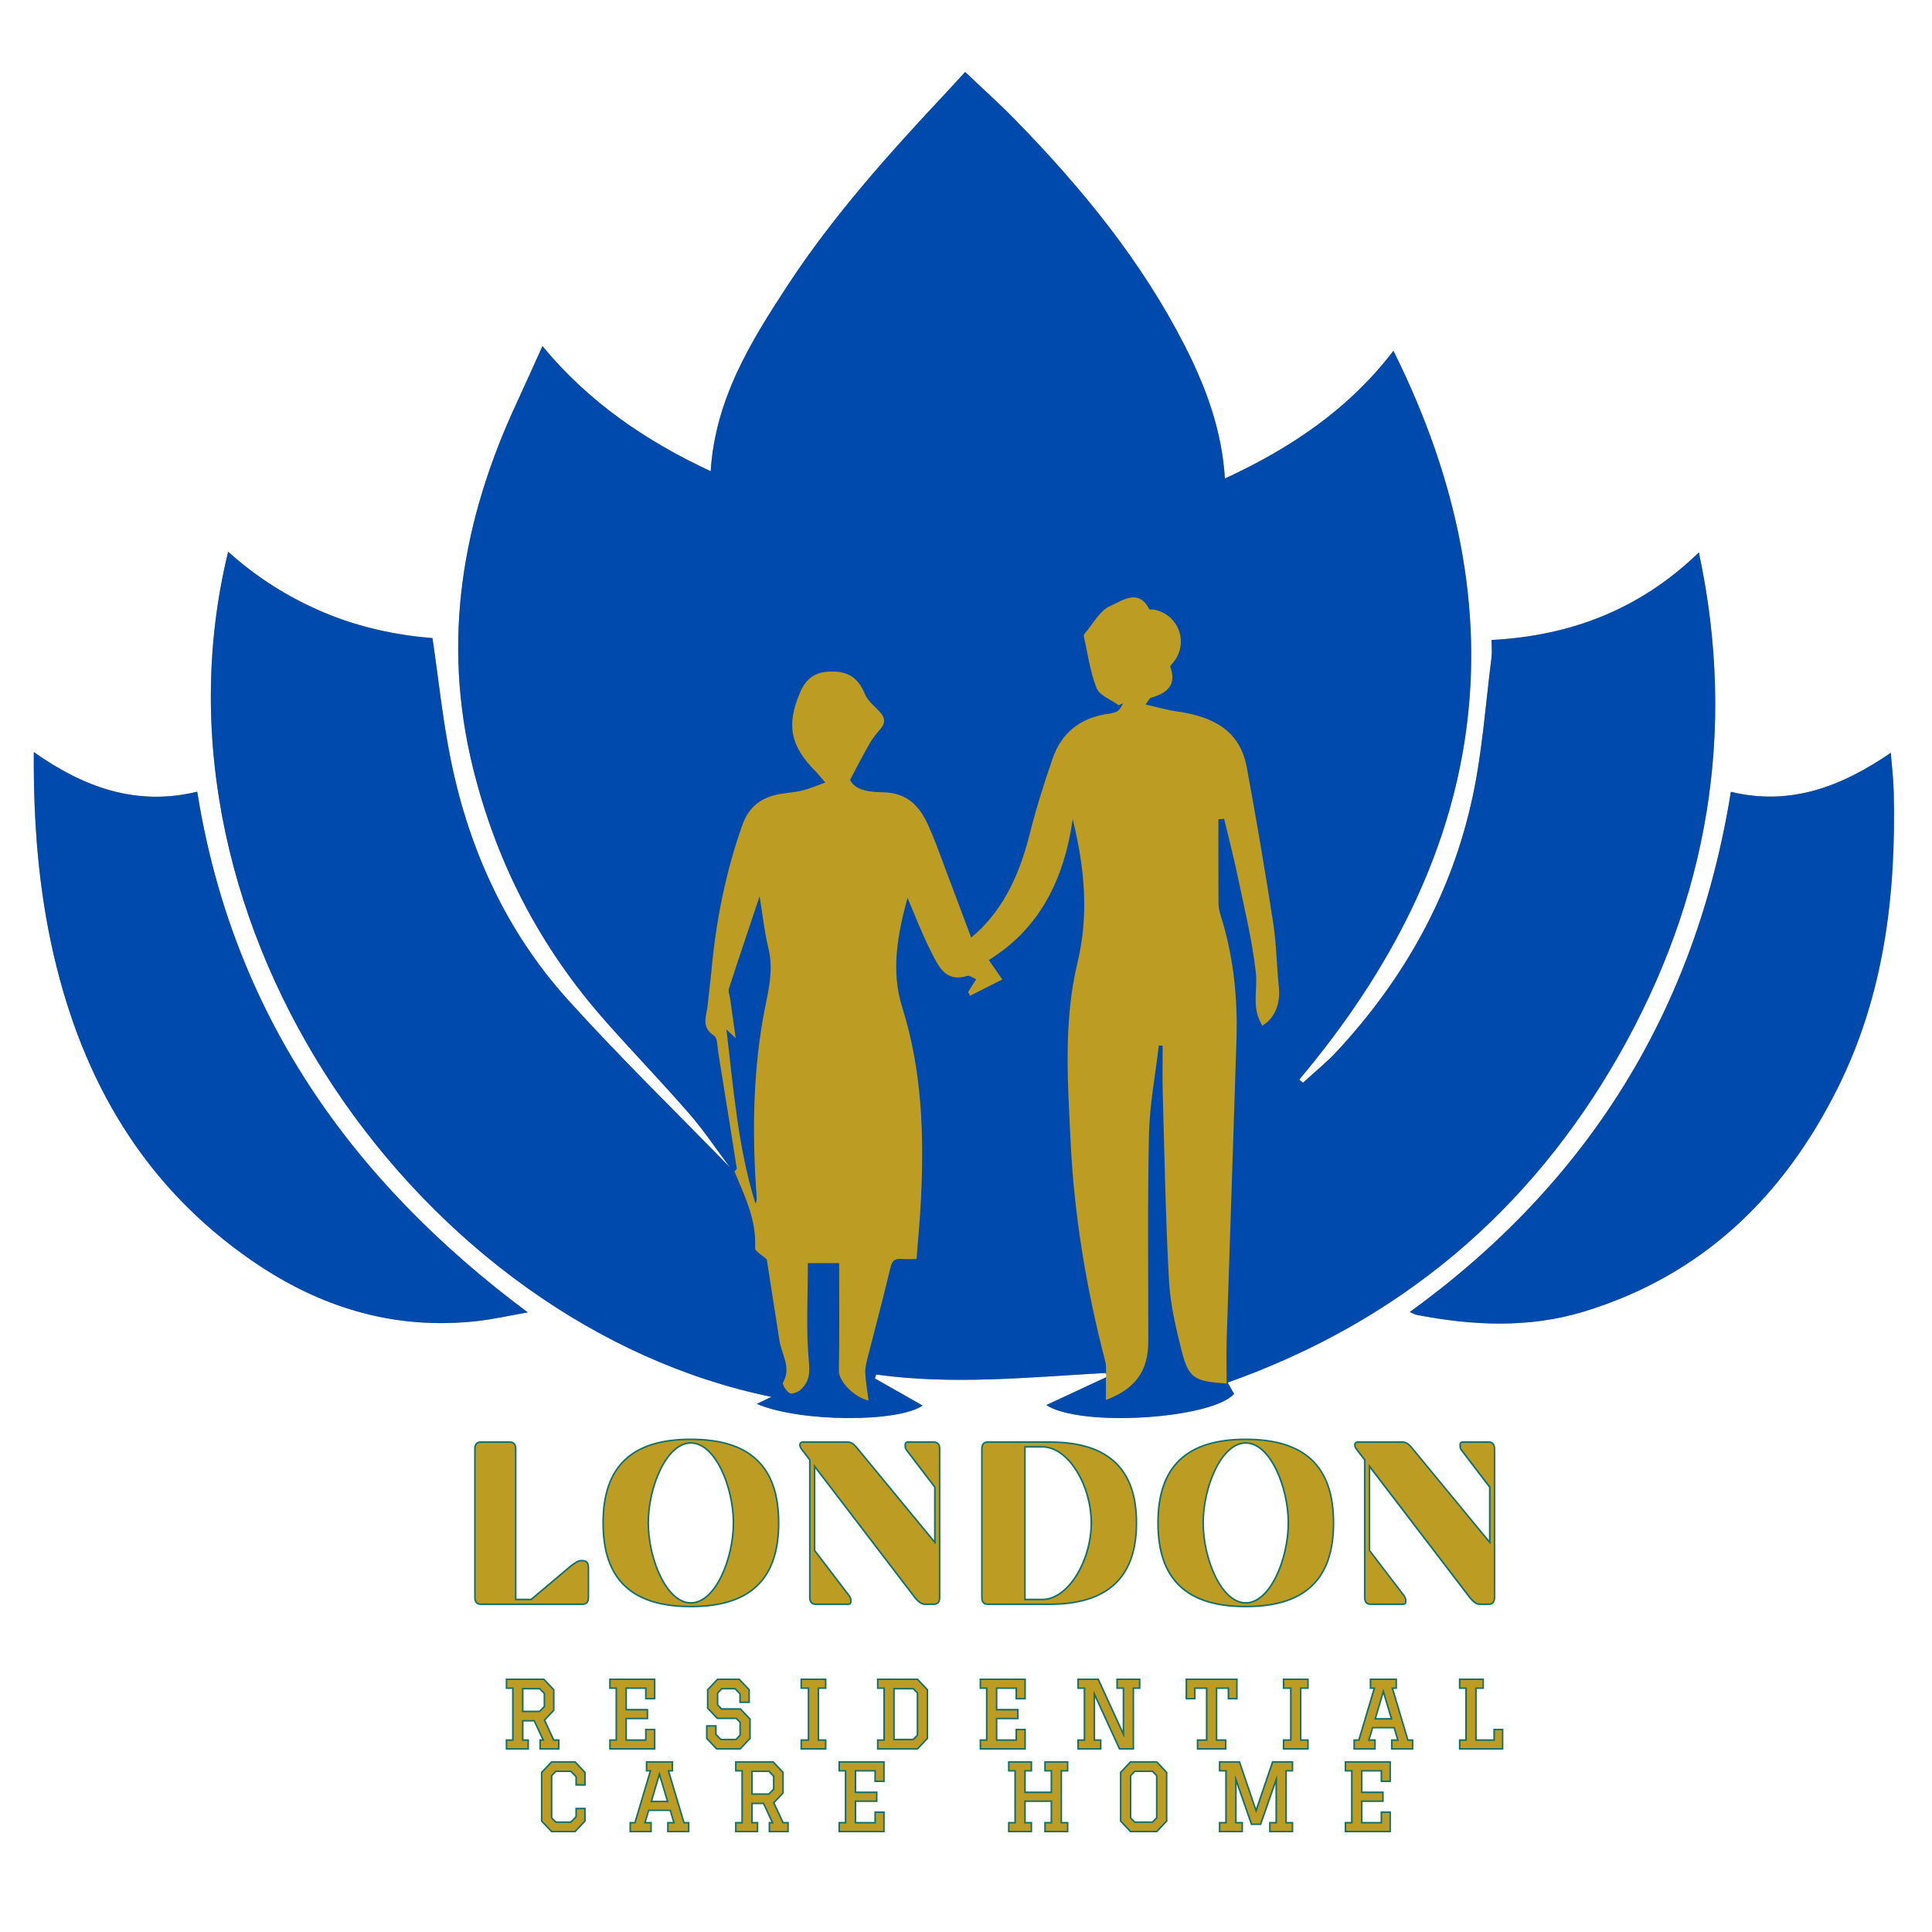
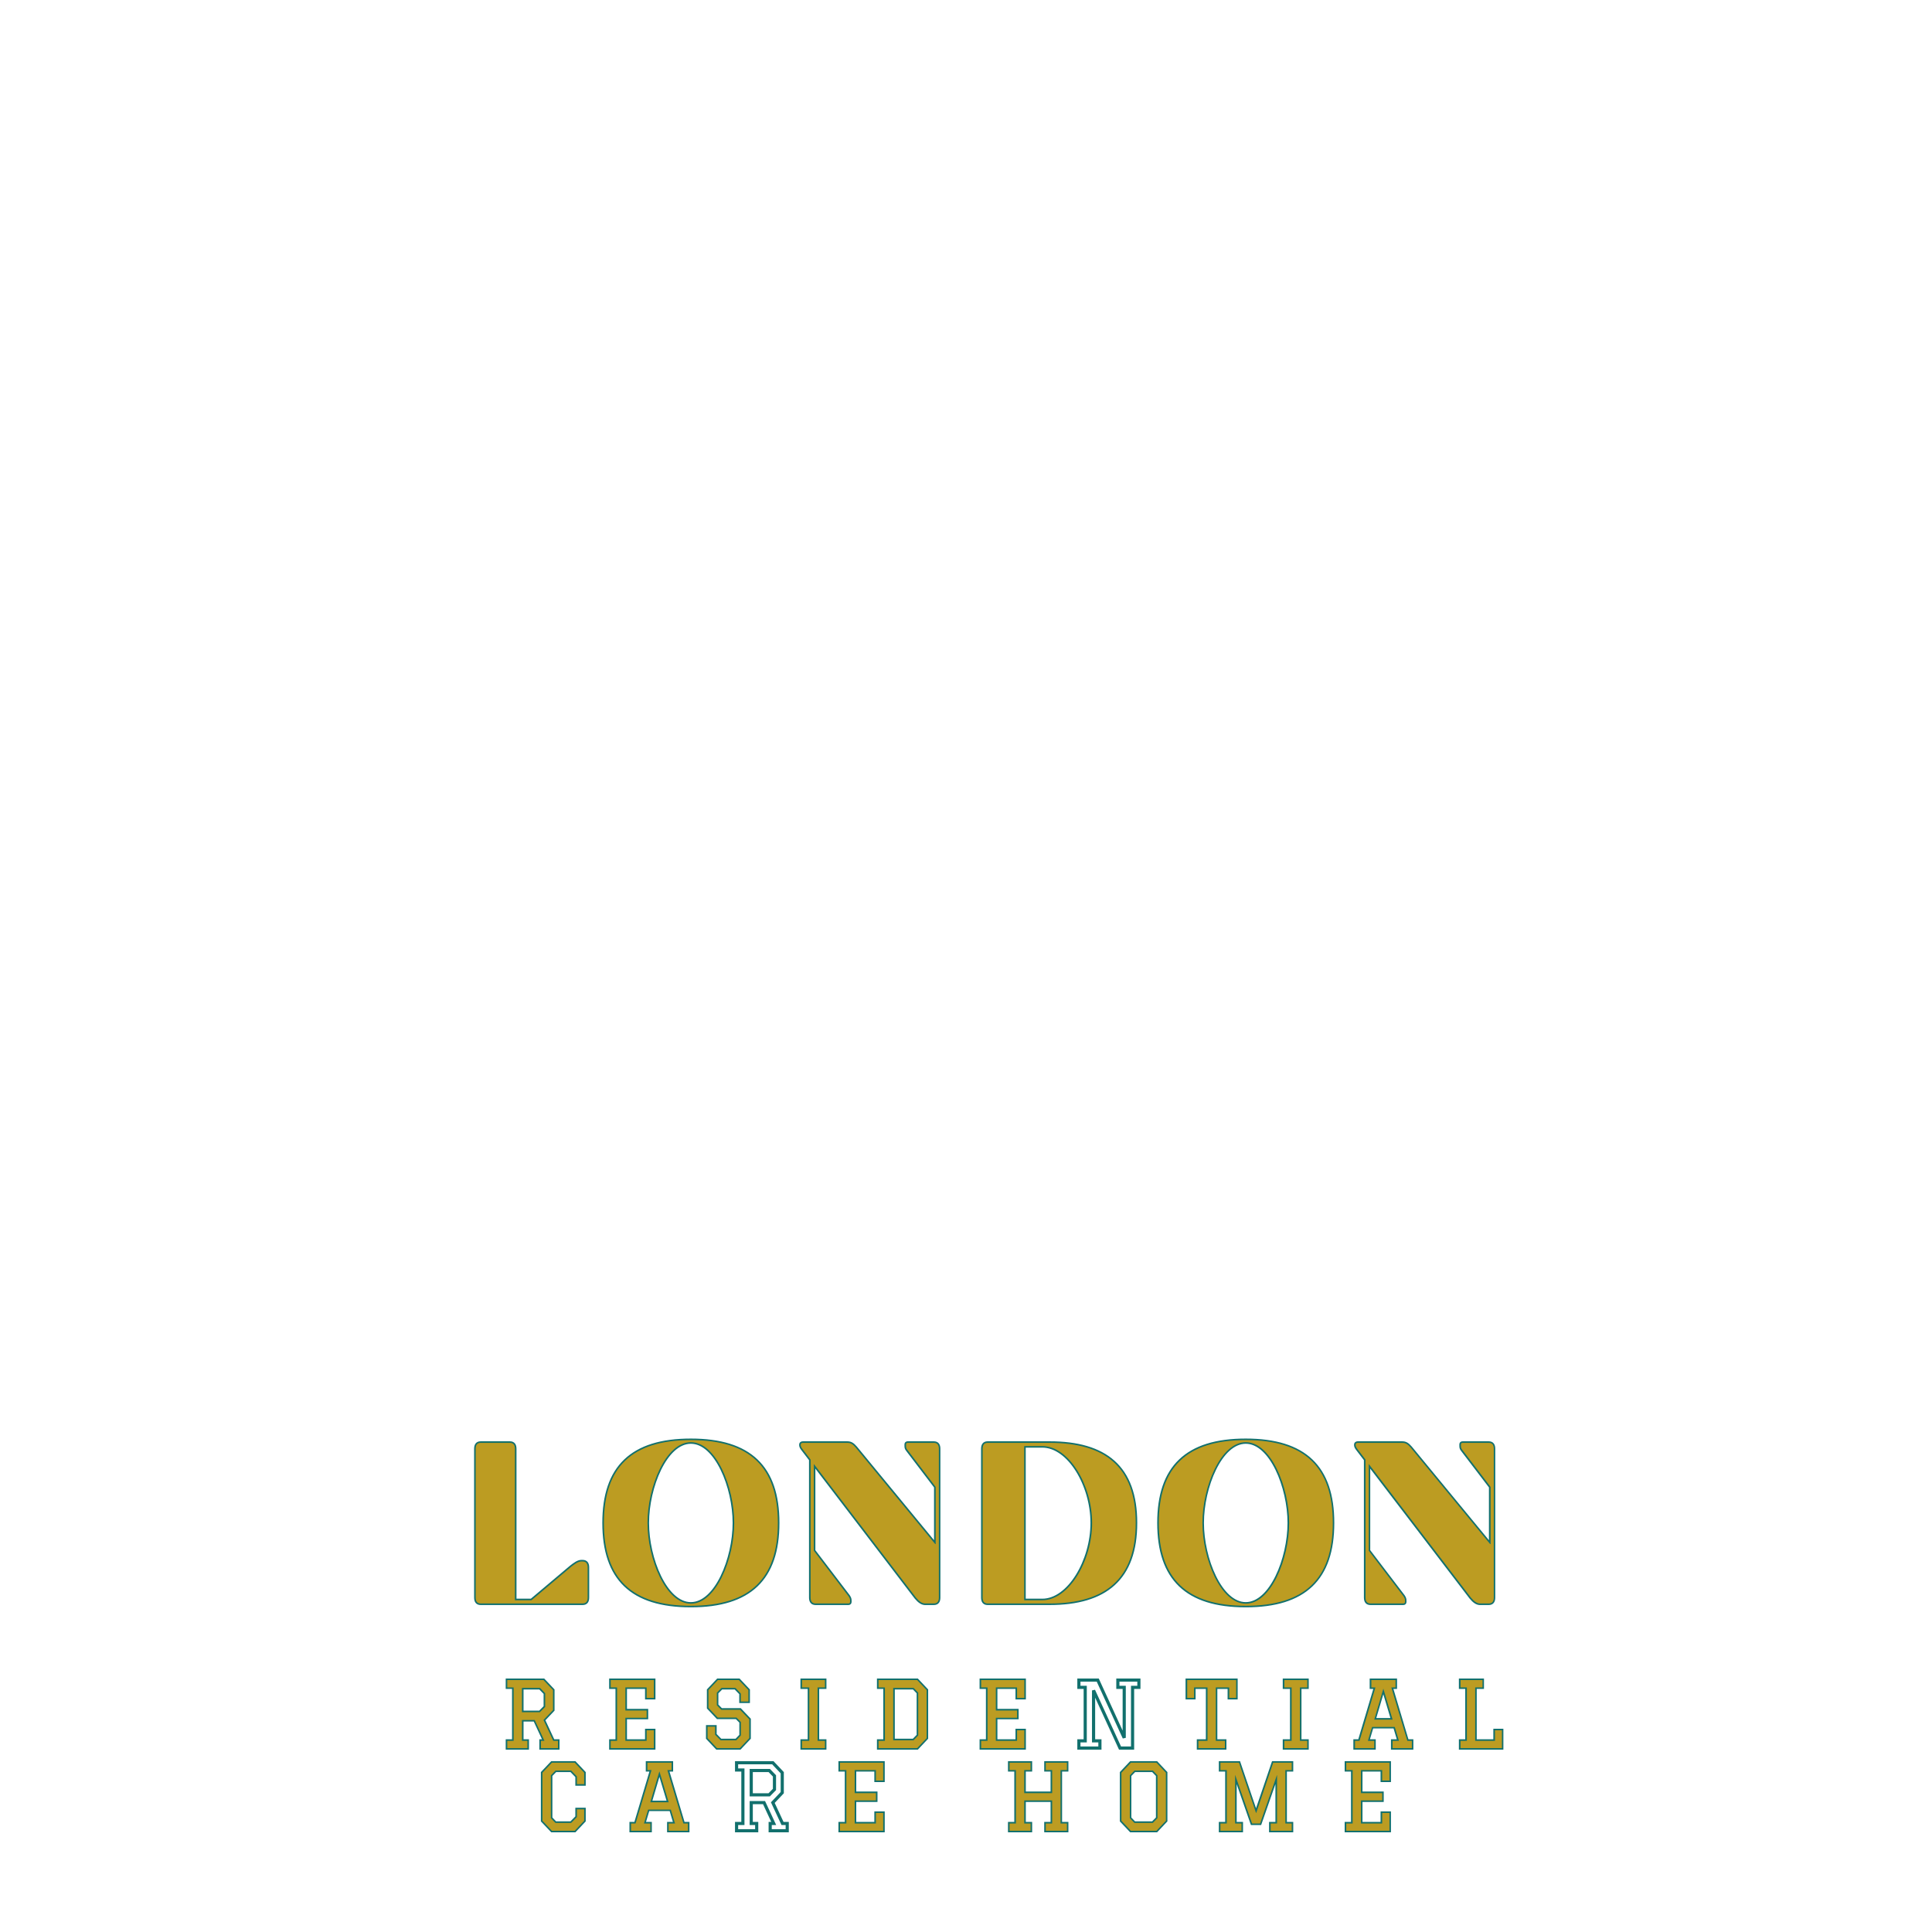
<svg xmlns="http://www.w3.org/2000/svg" width="500" viewBox="0 0 375 375" height="500" preserveAspectRatio="xMidYMid meet">
  <defs>
    <g />
    <clipPath id="d58b01d604">
-       <path d="M 6.359 13.965 L 368 13.965 L 368 276 L 6.359 276 Z M 6.359 13.965 " clip-rule="nonzero" />
-     </clipPath>
+       </clipPath>
  </defs>
  <g clip-path="url(#d58b01d604)">
-     <path fill="#bc9c22" d="M 356.711 211.152 C 346.207 232.227 330.477 247.508 307.566 254.539 C 296.793 257.844 285.875 257.324 274.957 255.211 C 274.539 255.129 274.156 254.879 273.648 254.66 C 308.336 229.516 329.164 195.957 335.961 153.691 C 347.516 156.477 357.422 152.688 367 146.117 C 367.211 148.812 367.52 151.289 367.574 153.773 C 368.039 173.668 365.723 193.074 356.711 211.152 Z M 38.281 153.668 C 26.508 156.52 16.336 152.875 6.562 145.98 C 6.473 159.551 7.469 172.586 10.438 185.402 C 16.078 209.766 27.887 230.168 48.836 244.652 C 62.043 253.781 76.484 258.211 92.586 256.422 C 95.699 256.078 98.773 255.375 102.438 254.734 C 67.762 228.887 45.074 196.277 38.281 153.668 Z M 329.75 107.227 C 318.41 118.215 304.977 123.418 289.512 124.219 C 289.512 125.52 289.629 126.625 289.492 127.695 C 288.348 136.664 287.734 145.75 285.852 154.562 C 281.82 173.461 272.66 189.848 259.547 204.004 C 257.504 206.211 255.133 208.109 252.918 210.148 C 252.668 209.953 252.422 209.758 252.172 209.559 C 288.555 166.383 296.059 119.512 270.465 68.086 C 261.801 79.43 250.555 86.957 237.754 92.883 C 237.168 83.48 234.062 75.145 229.965 67.105 C 221.555 50.617 209.973 36.504 197.141 23.34 C 193.977 20.094 190.586 17.062 187.332 13.965 C 186.156 15.246 184.867 16.676 183.551 18.078 C 172.516 29.855 161.75 41.859 152.875 55.398 C 145.684 66.367 138.812 77.504 137.945 91.465 C 125.297 85.574 114.207 77.988 105.289 67.176 C 103.547 71.023 101.961 74.605 100.309 78.156 C 89.727 100.879 85.68 124.305 91.82 149.109 C 96.387 167.555 104.832 183.832 117.359 198.027 C 122.758 204.141 128.434 210.012 133.781 216.164 C 136.637 219.453 139.066 223.109 141.688 226.602 C 131.156 215.758 120.293 205.215 110.184 193.996 C 98.281 180.785 91.066 164.977 87.523 147.602 C 85.941 139.852 85.137 131.941 83.945 123.859 C 77.055 123.301 69.867 121.816 63 118.934 C 56.129 116.051 49.902 112.145 44.285 107.09 C 26.461 180.125 82.199 257.316 149.738 271.129 C 148.629 271.66 147.902 272.012 146.902 272.496 C 155.316 276.078 174.277 276.141 179.078 272.816 C 175.961 271.047 172.887 269.301 169.816 267.555 C 169.898 267.301 169.977 267.047 170.059 266.793 C 184.867 268.848 199.59 267.34 214.379 266.5 L 214.746 266.84 L 214.66 267.336 C 210.699 269.18 207.066 270.871 203.09 272.723 C 209.906 277.137 235.359 275.344 239.523 270.551 C 239.117 269.82 238.699 269.07 238.297 268.348 C 271.582 256.543 296.922 235.172 314.18 204.891 C 331.441 174.605 337.172 142.012 329.75 107.227 Z M 329.75 107.227 " fill-opacity="1" fill-rule="nonzero" />
    <path fill="#004aad" d="M 141.688 226.602 C 139.066 223.109 136.637 219.453 133.781 216.164 C 128.434 210.012 122.758 204.141 117.359 198.027 C 104.832 183.832 96.387 167.555 91.82 149.109 C 85.68 124.305 89.727 100.879 100.309 78.156 C 101.961 74.605 103.547 71.023 105.289 67.176 C 114.207 77.988 125.297 85.574 137.945 91.465 C 138.812 77.504 145.684 66.367 152.875 55.398 C 161.75 41.859 172.516 29.855 183.551 18.078 C 184.867 16.676 186.156 15.246 187.332 13.965 C 190.586 17.062 193.977 20.094 197.141 23.34 C 209.973 36.504 221.555 50.617 229.965 67.105 C 234.062 75.145 237.168 83.48 237.754 92.883 C 250.555 86.957 261.801 79.43 270.465 68.086 C 296.059 119.512 288.555 166.383 252.172 209.559 C 252.422 209.758 252.668 209.953 252.918 210.148 C 255.133 208.109 257.504 206.211 259.547 204.004 C 272.66 189.848 281.82 173.461 285.852 154.562 C 287.734 145.75 288.348 136.664 289.492 127.695 C 289.629 126.625 289.512 125.52 289.512 124.219 C 304.977 123.418 318.41 118.215 329.75 107.227 C 337.172 142.012 331.441 174.605 314.18 204.891 C 296.922 235.172 271.582 256.543 238.297 268.348 C 238.699 269.07 239.117 269.82 239.523 270.551 C 235.359 275.344 209.906 277.137 203.09 272.723 C 207.066 270.871 210.699 269.18 214.66 267.336 C 214.66 269.023 214.66 270.34 214.66 271.738 C 220.426 269.547 222.875 266.094 222.879 260.359 C 222.895 246.969 222.715 233.574 223.012 220.191 C 223.141 214.418 224.258 208.668 224.926 202.91 C 225.176 202.934 225.426 202.957 225.672 202.98 C 225.672 206.035 225.602 209.094 225.688 212.145 C 226.027 224.234 226.234 236.332 226.887 248.41 C 227.137 253.02 228.199 257.637 229.344 262.137 C 230.707 267.512 231.785 268.125 238.09 268.543 C 238.09 265.609 238.008 262.688 238.102 259.777 C 238.719 240.434 239.402 221.09 240 201.746 C 240.258 193.465 239.379 185.305 236.832 177.371 C 236.586 176.598 236.512 175.742 236.504 174.926 C 236.477 169.621 236.492 164.316 236.492 159.012 C 236.859 158.984 237.23 158.957 237.602 158.926 C 238.484 162.633 239.449 166.324 240.227 170.055 C 241.523 176.285 243.062 182.504 243.762 188.809 C 244.09 191.773 243.117 194.902 244.414 197.867 C 244.59 198.277 244.793 198.676 244.988 199.086 C 247.414 197.727 248.559 194.824 248.227 191.633 C 247.793 187.461 247.762 183.234 247.121 179.102 C 245.555 169.02 243.848 158.961 241.996 148.934 C 240.621 141.488 235.055 139.023 228.352 138.074 C 226.453 137.801 224.598 137.25 222.344 136.746 C 222.973 135.934 223.133 135.504 223.391 135.43 C 226.488 134.555 228.453 133.027 227.152 129.402 C 227.09 129.23 227.48 128.875 227.688 128.629 C 230.812 124.883 228.863 119.332 224.074 118.348 C 223.73 118.277 223.148 118.383 223.059 118.211 C 220.918 114.074 217.684 116.711 215.543 117.605 C 213.48 118.465 212.164 121.109 210.535 122.98 C 210.422 123.105 210.332 123.336 210.367 123.488 C 211.133 126.871 211.578 130.387 212.852 133.57 C 213.43 135.016 215.656 135.801 217.137 136.887 C 217.434 136.762 217.734 136.641 218.035 136.516 C 217.656 137.043 217.391 137.766 216.879 138.043 C 216.188 138.426 215.316 138.516 214.508 138.652 C 209.441 139.516 205.98 142.422 204.324 147.191 C 202.625 152.09 201.07 157.059 199.812 162.086 C 197.633 170.809 193.996 177.484 188.504 181.984 C 186.207 175.863 183.93 169.758 181.629 163.664 C 181.211 162.555 180.723 161.469 180.25 160.383 C 178.574 156.531 176.184 153.895 171.473 153.785 C 169.012 153.727 166.09 153.555 164.988 151.383 C 166.445 148.652 167.59 146.395 168.852 144.203 C 169.434 143.195 170.223 142.301 170.965 141.391 C 172.227 139.848 171.406 138.777 170.27 137.652 C 169.379 136.773 168.359 135.859 167.898 134.75 C 166.695 131.867 165.035 130.488 161.98 130.359 C 158.555 130.215 156.57 131.418 155.289 134.414 C 152.586 140.73 153.391 144.766 158.336 149.754 C 158.836 150.262 159.273 150.832 160.188 151.895 C 158.465 152.504 157.129 153.094 155.734 153.438 C 154.32 153.789 152.844 153.859 151.406 154.117 C 147.852 154.754 145.402 156.449 144.09 160.141 C 140.848 169.25 139.008 178.613 138.113 188.199 C 137.902 190.477 137.582 192.742 137.375 195.02 C 137.191 197.098 135.938 199.297 138.574 201.004 C 139.285 201.461 139.23 203.188 139.422 204.352 C 140.641 211.82 141.832 219.297 143.004 226.773 C 143.027 226.945 142.715 227.172 142.559 227.375 C 142.27 227.117 141.977 226.859 141.688 226.602 Z M 110.184 193.996 C 98.281 180.785 91.066 164.977 87.523 147.602 C 85.941 139.852 85.137 131.941 83.945 123.859 C 77.055 123.301 69.867 121.816 63 118.934 C 56.129 116.051 49.902 112.145 44.285 107.09 C 26.461 180.125 82.199 257.316 149.738 271.129 C 148.629 271.66 147.902 272.012 146.902 272.496 C 155.316 276.078 174.277 276.141 179.078 272.816 C 175.961 271.047 172.887 269.301 169.816 267.555 C 169.898 267.301 169.977 267.047 170.059 266.793 C 184.973 268.859 199.801 267.316 214.695 266.484 C 214.645 265.508 214.711 264.934 214.574 264.414 C 210.918 250.395 208.512 236.164 207.809 221.688 C 207.242 210.055 206.391 198.324 209.133 186.883 C 211.352 177.621 210.582 168.672 208.215 159.012 C 206.504 170.84 201.742 180.258 191.93 186.344 C 192.871 187.695 193.617 188.773 194.551 190.117 C 192.227 191.289 190.262 192.281 188.293 193.277 C 188.168 193.031 188.047 192.789 187.922 192.547 C 188.418 191.754 188.914 190.961 189.469 190.07 C 188.77 189.781 188.18 189.289 187.781 189.414 C 183.449 190.766 182.125 187.441 180.711 184.695 C 178.988 181.344 177.664 177.789 176.141 174.262 C 174.266 181.262 172.855 188.32 175.121 195.512 C 178.957 207.691 179.375 220.184 178.762 232.777 C 178.574 236.598 178.199 240.406 177.898 244.371 C 176.746 244.371 175.832 244.43 174.93 244.355 C 173.562 244.246 173.121 244.816 172.801 246.168 C 171.426 252.016 169.848 257.816 168.375 263.641 C 168.141 264.578 167.895 265.562 167.945 266.512 C 168.039 268.25 168.348 269.973 168.586 271.84 C 165.57 271.16 162.793 267.902 162.824 266.16 C 162.953 259.203 162.879 252.246 162.879 245.168 C 160.703 245.168 158.914 245.168 156.809 245.168 C 156.809 251.711 156.406 258.145 157.02 264.48 C 157.246 266.824 156.93 268.27 155.488 269.668 C 154.965 270.176 153.812 270.652 153.301 270.406 C 152.648 270.094 151.785 268.715 151.992 268.344 C 153.641 265.414 151.707 262.898 151.293 260.227 C 150.457 254.836 149.609 249.449 148.832 244.457 C 147.961 243.633 146.52 242.879 146.559 242.207 C 146.859 236.785 144.539 232.137 142.559 227.375 C 142.27 227.117 141.977 226.859 141.688 226.602 C 131.156 215.758 120.293 205.215 110.184 193.996 Z M 274.957 255.211 C 285.875 257.324 296.793 257.844 307.566 254.539 C 330.477 247.508 346.207 232.227 356.711 211.152 C 365.723 193.074 368.039 173.668 367.574 153.773 C 367.52 151.289 367.211 148.812 367 146.117 C 357.422 152.688 347.516 156.477 335.961 153.691 C 329.164 195.957 308.336 229.516 273.648 254.66 C 274.156 254.879 274.539 255.129 274.957 255.211 Z M 10.438 185.402 C 16.078 209.766 27.887 230.168 48.836 244.652 C 62.043 253.781 76.484 258.211 92.586 256.422 C 95.699 256.078 98.773 255.375 102.438 254.734 C 67.762 228.887 45.074 196.277 38.281 153.668 C 26.508 156.52 16.336 152.875 6.562 145.98 C 6.473 159.551 7.469 172.586 10.438 185.402 Z M 141.5 191.84 C 141.301 192.457 141.641 193.25 141.738 193.961 C 142.055 196.234 142.375 198.508 142.793 201.5 C 141.773 200.547 141.453 200.246 140.996 199.82 C 142.383 211.328 143.227 222.711 146.648 233.656 C 146.863 233.172 146.891 232.715 146.859 232.266 C 146.02 220.812 146.098 209.395 148.031 198.039 C 148.824 193.387 150.336 188.832 149.133 183.977 C 148.371 180.891 148.051 177.695 147.438 173.98 C 145.355 180.195 143.379 186.004 141.5 191.84 Z M 141.5 191.84 " fill-opacity="1" fill-rule="evenodd" />
  </g>
  <path stroke-linecap="butt" transform="matrix(0.802, 0, 0, 0.802, 80.112, 283.964)" fill="none" stroke-linejoin="miter" d="M 42.324 25.283 C 42.324 24.387 41.998 23.831 41.102 23.831 L 40.781 23.831 C 39.992 23.831 39.056 24.562 38.272 25.176 L 28.726 33.226 L 24.728 33.226 L 24.728 -3.433 C 24.728 -4.314 24.387 -4.87 23.505 -4.87 L 16.458 -4.87 C 15.562 -4.87 15.236 -4.314 15.236 -3.433 L 15.236 32.564 C 15.236 33.445 15.562 34.001 16.458 34.001 L 41.102 34.001 C 41.998 34.001 42.324 33.445 42.324 32.564 Z M 67.309 -5.532 C 53.044 -5.532 46.265 1.014 46.265 14.505 C 46.265 28.01 53.044 34.556 67.309 34.556 C 81.584 34.556 88.364 28.01 88.364 14.505 C 88.364 1.014 81.584 -5.532 67.309 -5.532 Z M 67.309 -5.03 C 73.422 -5.03 77.8 5.84 77.8 14.505 C 77.8 23.169 73.422 34.054 67.309 34.054 C 61.207 34.054 56.814 23.169 56.814 14.505 C 56.814 5.84 61.207 -5.03 67.309 -5.03 Z M 94.403 -4.87 C 94.12 -4.87 93.901 -4.704 93.901 -4.49 L 93.901 -4.368 C 93.901 -4.149 93.955 -3.866 94.281 -3.433 L 96.288 -0.813 L 96.288 32.564 C 96.288 33.445 96.614 34.001 97.505 34.001 L 105.454 34.001 C 105.722 34.001 105.834 33.835 105.834 33.606 L 105.834 33.333 C 105.834 32.944 105.775 32.725 105.454 32.223 L 97.062 21.231 L 97.062 0.244 L 121.774 32.564 C 122.549 33.499 123.265 34.001 124 34.001 L 126.099 34.001 C 126.995 34.001 127.322 33.445 127.322 32.564 L 127.322 -3.433 C 127.322 -4.314 126.995 -4.87 126.099 -4.87 L 119.768 -4.87 C 119.5 -4.87 119.388 -4.704 119.388 -4.49 L 119.388 -4.202 C 119.388 -3.813 119.388 -3.54 119.768 -3.092 L 126.547 5.787 L 126.547 19.614 L 126.44 19.614 L 107.227 -3.701 C 106.496 -4.543 106.009 -4.87 105.166 -4.87 Z M 137.929 32.564 C 137.929 33.445 138.251 34.001 139.147 34.001 L 154.143 34.001 C 167.628 34.001 174.963 28.01 174.963 14.505 C 174.963 1.014 167.628 -4.87 154.143 -4.87 L 139.147 -4.87 C 138.251 -4.87 137.929 -4.314 137.929 -3.433 Z M 147.972 -4.095 L 152.365 -4.095 C 158.803 -4.095 164.404 5.339 164.404 14.505 C 164.404 23.671 158.803 33.226 152.365 33.226 L 147.972 33.226 Z M 201.599 -5.532 C 187.339 -5.532 180.559 1.014 180.559 14.505 C 180.559 28.01 187.339 34.556 201.599 34.556 C 215.874 34.556 222.654 28.01 222.654 14.505 C 222.654 1.014 215.874 -5.532 201.599 -5.532 Z M 201.599 -5.03 C 207.716 -5.03 212.095 5.84 212.095 14.505 C 212.095 23.169 207.716 34.054 201.599 34.054 C 195.501 34.054 191.108 23.169 191.108 14.505 C 191.108 5.84 195.501 -5.03 201.599 -5.03 Z M 228.698 -4.87 C 228.41 -4.87 228.196 -4.704 228.196 -4.49 L 228.196 -4.368 C 228.196 -4.149 228.25 -3.866 228.576 -3.433 L 230.582 -0.813 L 230.582 32.564 C 230.582 33.445 230.904 34.001 231.8 34.001 L 239.744 34.001 C 240.016 34.001 240.123 33.835 240.123 33.606 L 240.123 33.333 C 240.123 32.944 240.07 32.725 239.744 32.223 L 231.352 21.231 L 231.352 0.244 L 256.069 32.564 C 256.838 33.499 257.559 34.001 258.29 34.001 L 260.394 34.001 C 261.285 34.001 261.611 33.445 261.611 32.564 L 261.611 -3.433 C 261.611 -4.314 261.285 -4.87 260.394 -4.87 L 254.062 -4.87 C 253.79 -4.87 253.682 -4.704 253.682 -4.49 L 253.682 -4.202 C 253.682 -3.813 253.682 -3.54 254.062 -3.092 L 260.842 5.787 L 260.842 19.614 L 260.73 19.614 L 241.521 -3.701 C 240.791 -4.543 240.299 -4.87 239.461 -4.87 Z M 228.698 -4.87 " stroke="#12706d" stroke-width="0.764" stroke-opacity="1" stroke-miterlimit="4" />
  <path stroke-linecap="butt" transform="matrix(0.802, 0, 0, 0.802, 80.112, 283.964)" fill="none" stroke-linejoin="miter" d="M 22.882 52.547 L 31.654 52.547 L 33.938 54.962 L 33.938 59.789 L 31.654 62.195 L 34.001 67.245 L 35.141 67.245 L 35.141 68.999 L 31.02 68.999 L 31.02 67.245 L 31.878 67.245 L 29.53 62.195 L 26.433 62.195 L 26.433 67.245 L 27.752 67.245 L 27.752 68.999 L 22.882 68.999 L 22.882 67.245 L 24.416 67.245 L 24.416 54.3 L 22.882 54.3 Z M 26.433 54.432 L 26.433 60.31 L 30.777 60.31 L 32.053 59.015 L 32.053 55.727 L 30.796 54.432 Z M 47.916 52.547 L 58.358 52.547 L 58.358 56.847 L 56.604 56.847 L 56.604 54.3 L 51.466 54.3 L 51.466 59.896 L 56.604 59.896 L 56.604 61.649 L 51.466 61.649 L 51.466 67.245 L 56.604 67.245 L 56.604 64.698 L 58.358 64.698 L 58.358 68.999 L 47.916 68.999 L 47.916 67.245 L 49.45 67.245 L 49.45 54.3 L 47.916 54.3 Z M 81.224 57.724 L 79.402 57.724 L 79.402 55.79 L 78.082 54.432 L 74.732 54.432 L 73.587 55.591 L 73.587 58.625 L 74.659 59.716 L 79.222 59.716 L 81.443 62.049 L 81.443 66.583 L 79.159 68.999 L 73.631 68.999 L 71.352 66.583 L 71.352 63.822 L 73.173 63.822 L 73.173 65.755 L 74.508 67.114 L 78.302 67.114 L 79.422 65.95 L 79.422 62.677 L 78.365 61.611 L 73.801 61.611 L 71.571 59.258 L 71.571 54.962 L 73.85 52.547 L 78.94 52.547 L 81.224 54.962 Z M 94.213 67.245 L 95.966 67.245 L 95.966 54.3 L 94.213 54.3 L 94.213 52.547 L 99.741 52.547 L 99.741 54.3 L 97.983 54.3 L 97.983 67.245 L 99.741 67.245 L 99.741 68.999 L 94.213 68.999 Z M 112.73 52.547 L 122.081 52.547 L 124.36 54.962 L 124.36 66.583 L 122.081 68.999 L 112.73 68.999 L 112.73 67.245 L 114.264 67.245 L 114.264 54.3 L 112.73 54.3 Z M 116.285 67.114 L 121.2 67.114 L 122.339 65.95 L 122.339 55.591 L 121.224 54.432 L 116.285 54.432 Z M 137.569 52.547 L 148.011 52.547 L 148.011 56.847 L 146.257 56.847 L 146.257 54.3 L 141.119 54.3 L 141.119 59.896 L 146.257 59.896 L 146.257 61.649 L 141.119 61.649 L 141.119 67.245 L 146.257 67.245 L 146.257 64.698 L 148.011 64.698 L 148.011 68.999 L 137.569 68.999 L 137.569 67.245 L 139.103 67.245 L 139.103 54.3 L 137.569 54.3 Z M 164.774 67.245 L 166.309 67.245 L 166.309 68.999 L 161.224 68.999 L 161.224 67.245 L 162.753 67.245 L 162.753 54.3 L 161.224 54.3 L 161.224 52.547 L 165.787 52.547 L 172.192 66.52 L 172.192 54.3 L 170.653 54.3 L 170.653 52.547 L 175.742 52.547 L 175.742 54.3 L 174.213 54.3 L 174.213 68.999 L 171.179 68.999 L 164.774 55.045 Z M 196.544 68.999 L 190.139 68.999 L 190.139 67.245 L 192.331 67.245 L 192.331 54.3 L 189.082 54.3 L 189.082 56.847 L 187.417 56.847 L 187.417 52.547 L 199.266 52.547 L 199.266 56.847 L 197.596 56.847 L 197.596 54.3 L 194.347 54.3 L 194.347 67.245 L 196.544 67.245 Z M 210.94 67.245 L 212.694 67.245 L 212.694 54.3 L 210.94 54.3 L 210.94 52.547 L 216.468 52.547 L 216.468 54.3 L 214.71 54.3 L 214.71 67.245 L 216.468 67.245 L 216.468 68.999 L 210.94 68.999 Z M 231.98 52.547 L 237.839 52.547 L 237.839 54.3 L 236.831 54.3 L 240.693 67.245 L 241.789 67.245 L 241.789 68.999 L 237.133 68.999 L 237.133 67.245 L 238.672 67.245 L 237.664 63.87 L 232.156 63.87 L 231.147 67.245 L 232.686 67.245 L 232.686 68.999 L 228.03 68.999 L 228.03 67.245 L 229.126 67.245 L 232.988 54.3 L 231.98 54.3 Z M 234.898 54.626 L 232.686 62.112 L 237.133 62.112 Z M 253.57 52.547 L 258.879 52.547 L 258.879 54.3 L 257.126 54.3 L 257.126 67.245 L 261.908 67.245 L 261.908 64.698 L 263.574 64.698 L 263.574 68.999 L 253.57 68.999 L 253.57 67.245 L 255.105 67.245 L 255.105 54.3 L 253.57 54.3 Z M 253.57 52.547 " stroke="#12706d" stroke-width="0.764" stroke-opacity="1" stroke-miterlimit="4" />
  <path stroke-linecap="butt" transform="matrix(0.802, 0, 0, 0.802, 80.112, 283.964)" fill="none" stroke-linejoin="miter" d="M 39.733 83.819 L 41.487 83.819 L 41.487 86.586 L 39.207 89.001 L 33.68 89.001 L 31.395 86.586 L 31.395 74.96 L 33.68 72.544 L 39.207 72.544 L 41.487 74.96 L 41.487 77.726 L 39.733 77.726 L 39.733 75.861 L 38.35 74.429 L 34.556 74.429 L 33.417 75.593 L 33.417 85.952 L 34.532 87.116 L 38.331 87.116 L 39.733 85.689 Z M 56.784 72.544 L 62.639 72.544 L 62.639 74.303 L 61.63 74.303 L 65.493 87.243 L 66.593 87.243 L 66.593 89.001 L 61.937 89.001 L 61.937 87.243 L 63.471 87.243 L 62.468 83.868 L 56.955 83.868 L 55.947 87.243 L 57.486 87.243 L 57.486 89.001 L 52.83 89.001 L 52.83 87.243 L 53.93 87.243 L 57.793 74.303 L 56.784 74.303 Z M 59.697 74.629 L 57.486 82.11 L 61.937 82.11 Z M 78.375 72.544 L 87.146 72.544 L 89.43 74.96 L 89.43 79.787 L 87.146 82.197 L 89.494 87.243 L 90.633 87.243 L 90.633 89.001 L 86.508 89.001 L 86.508 87.243 L 87.365 87.243 L 85.023 82.197 L 81.925 82.197 L 81.925 87.243 L 83.245 87.243 L 83.245 89.001 L 78.375 89.001 L 78.375 87.243 L 79.904 87.243 L 79.904 74.303 L 78.375 74.303 Z M 81.925 74.429 L 81.925 80.313 L 86.269 80.313 L 87.546 79.017 L 87.546 75.725 L 86.289 74.429 Z M 103.408 72.544 L 113.85 72.544 L 113.85 76.845 L 112.097 76.845 L 112.097 74.303 L 106.959 74.303 L 106.959 79.894 L 112.097 79.894 L 112.097 81.652 L 106.959 81.652 L 106.959 87.243 L 112.097 87.243 L 112.097 84.701 L 113.85 84.701 L 113.85 89.001 L 103.408 89.001 L 103.408 87.243 L 104.942 87.243 L 104.942 74.303 L 103.408 74.303 Z M 144.441 72.544 L 149.53 72.544 L 149.53 74.303 L 147.991 74.303 L 147.991 79.894 L 154.751 79.894 L 154.751 74.303 L 153.212 74.303 L 153.212 72.544 L 158.302 72.544 L 158.302 74.303 L 156.772 74.303 L 156.772 87.243 L 158.302 87.243 L 158.302 89.001 L 153.212 89.001 L 153.212 87.243 L 154.751 87.243 L 154.751 81.652 L 147.991 81.652 L 147.991 87.243 L 149.53 87.243 L 149.53 89.001 L 144.441 89.001 L 144.441 87.243 L 145.97 87.243 L 145.97 74.303 L 144.441 74.303 Z M 173.794 89.001 L 171.515 86.586 L 171.515 74.96 L 173.794 72.544 L 179.985 72.544 L 182.264 74.96 L 182.264 86.586 L 179.985 89.001 Z M 174.647 87.116 L 179.103 87.116 L 180.248 85.952 L 180.248 75.593 L 179.127 74.429 L 174.676 74.429 L 173.536 75.593 L 173.536 85.952 Z M 195.472 72.544 L 199.948 72.544 L 204.093 84.74 L 208.242 72.544 L 212.718 72.544 L 212.718 74.303 L 211.179 74.303 L 211.179 87.243 L 212.718 87.243 L 212.718 89.001 L 207.629 89.001 L 207.629 87.243 L 209.168 87.243 L 209.168 75.467 L 205.062 87.243 L 203.128 87.243 L 199.028 75.467 L 199.028 87.243 L 200.562 87.243 L 200.562 89.001 L 195.472 89.001 L 195.472 87.243 L 197.006 87.243 L 197.006 74.303 L 195.472 74.303 Z M 225.926 72.544 L 236.368 72.544 L 236.368 76.845 L 234.615 76.845 L 234.615 74.303 L 229.477 74.303 L 229.477 79.894 L 234.615 79.894 L 234.615 81.652 L 229.477 81.652 L 229.477 87.243 L 234.615 87.243 L 234.615 84.701 L 236.368 84.701 L 236.368 89.001 L 225.926 89.001 L 225.926 87.243 L 227.461 87.243 L 227.461 74.303 L 225.926 74.303 Z M 225.926 72.544 " stroke="#12706d" stroke-width="0.764" stroke-opacity="1" stroke-miterlimit="4" />
  <g fill="#bc9c22" fill-opacity="1">
    <g transform="translate(88.321, 311.234)">
      <g>
        <path d="M 25.742 -6.992 C 25.742 -7.703 25.477 -8.152 24.762 -8.152 L 24.496 -8.152 C 23.871 -8.152 23.113 -7.57 22.492 -7.082 L 14.832 -0.625 L 11.625 -0.625 L 11.625 -30.02 C 11.625 -30.73 11.355 -31.176 10.645 -31.176 L 4.988 -31.176 C 4.277 -31.176 4.008 -30.73 4.008 -30.02 L 4.008 -1.156 C 4.008 -0.445 4.277 0 4.988 0 L 24.762 0 C 25.477 0 25.742 -0.445 25.742 -1.156 Z M 25.742 -6.992 " />
      </g>
    </g>
  </g>
  <g fill="#bc9c22" fill-opacity="1">
    <g transform="translate(115.437, 311.234)">
      <g>
        <path d="M 18.66 -31.711 C 7.215 -31.711 1.781 -26.457 1.781 -15.633 C 1.781 -4.809 7.215 0.445 18.66 0.445 C 30.109 0.445 35.543 -4.809 35.543 -15.633 C 35.543 -26.457 30.109 -31.711 18.66 -31.711 Z M 18.66 -31.309 C 23.559 -31.309 27.078 -22.582 27.078 -15.633 C 27.078 -8.684 23.559 0.043 18.66 0.043 C 13.762 0.043 10.242 -8.684 10.242 -15.633 C 10.242 -22.582 13.762 -31.309 18.66 -31.309 Z M 18.66 -31.309 " />
      </g>
    </g>
  </g>
  <g fill="#bc9c22" fill-opacity="1">
    <g transform="translate(153.24, 311.234)">
      <g>
        <path d="M 2.582 -31.176 C 2.359 -31.176 2.184 -31.043 2.184 -30.863 L 2.184 -30.777 C 2.184 -30.598 2.227 -30.375 2.492 -30.02 L 4.098 -27.926 L 4.098 -1.156 C 4.098 -0.445 4.363 0 5.078 0 L 11.445 0 C 11.668 0 11.758 -0.133 11.758 -0.312 L 11.758 -0.535 C 11.758 -0.848 11.715 -1.023 11.445 -1.426 L 4.723 -10.242 L 4.723 -27.078 L 24.539 -1.156 C 25.164 -0.402 25.742 0 26.32 0 L 28.016 0 C 28.727 0 28.992 -0.445 28.992 -1.156 L 28.992 -30.02 C 28.992 -30.73 28.727 -31.176 28.016 -31.176 L 22.938 -31.176 C 22.715 -31.176 22.625 -31.043 22.625 -30.863 L 22.625 -30.641 C 22.625 -30.332 22.625 -30.109 22.938 -29.75 L 28.371 -22.625 L 28.371 -11.535 L 28.281 -11.535 L 12.871 -30.242 C 12.293 -30.91 11.891 -31.176 11.223 -31.176 Z M 2.582 -31.176 " />
      </g>
    </g>
  </g>
  <g fill="#bc9c22" fill-opacity="1">
    <g transform="translate(186.724, 311.234)">
      <g>
        <path d="M 4.008 -1.156 C 4.008 -0.445 4.277 0 4.988 0 L 17.012 0 C 27.836 0 33.715 -4.809 33.715 -15.633 C 33.715 -26.457 27.836 -31.176 17.012 -31.176 L 4.988 -31.176 C 4.277 -31.176 4.008 -30.73 4.008 -30.02 Z M 12.07 -30.555 L 15.59 -30.555 C 20.754 -30.555 25.254 -22.98 25.254 -15.633 C 25.254 -8.285 20.754 -0.625 15.59 -0.625 L 12.07 -0.625 Z M 12.07 -30.555 " />
      </g>
    </g>
  </g>
  <g fill="#bc9c22" fill-opacity="1">
    <g transform="translate(223.147, 311.234)">
      <g>
        <path d="M 18.66 -31.711 C 7.215 -31.711 1.781 -26.457 1.781 -15.633 C 1.781 -4.809 7.215 0.445 18.66 0.445 C 30.109 0.445 35.543 -4.809 35.543 -15.633 C 35.543 -26.457 30.109 -31.711 18.66 -31.711 Z M 18.66 -31.309 C 23.559 -31.309 27.078 -22.582 27.078 -15.633 C 27.078 -8.684 23.559 0.043 18.66 0.043 C 13.762 0.043 10.242 -8.684 10.242 -15.633 C 10.242 -22.582 13.762 -31.309 18.66 -31.309 Z M 18.66 -31.309 " />
      </g>
    </g>
  </g>
  <g fill="#bc9c22" fill-opacity="1">
    <g transform="translate(260.95, 311.234)">
      <g>
        <path d="M 2.582 -31.176 C 2.359 -31.176 2.184 -31.043 2.184 -30.863 L 2.184 -30.777 C 2.184 -30.598 2.227 -30.375 2.492 -30.02 L 4.098 -27.926 L 4.098 -1.156 C 4.098 -0.445 4.363 0 5.078 0 L 11.445 0 C 11.668 0 11.758 -0.133 11.758 -0.312 L 11.758 -0.535 C 11.758 -0.848 11.715 -1.023 11.445 -1.426 L 4.723 -10.242 L 4.723 -27.078 L 24.539 -1.156 C 25.164 -0.402 25.742 0 26.32 0 L 28.016 0 C 28.727 0 28.992 -0.445 28.992 -1.156 L 28.992 -30.02 C 28.992 -30.73 28.727 -31.176 28.016 -31.176 L 22.938 -31.176 C 22.715 -31.176 22.625 -31.043 22.625 -30.863 L 22.625 -30.641 C 22.625 -30.332 22.625 -30.109 22.938 -29.75 L 28.371 -22.625 L 28.371 -11.535 L 28.281 -11.535 L 12.871 -30.242 C 12.293 -30.91 11.891 -31.176 11.223 -31.176 Z M 2.582 -31.176 " />
      </g>
    </g>
  </g>
  <g fill="#bc9c22" fill-opacity="1">
    <g transform="translate(83.107, 339.306)">
      <g />
    </g>
  </g>
  <g fill="#bc9c22" fill-opacity="1">
    <g transform="translate(97.056, 339.306)">
      <g>
        <path d="M 1.406 -13.203 L 8.438 -13.203 L 10.281 -11.266 L 10.281 -7.391 L 8.438 -5.453 L 10.328 -1.406 L 11.25 -1.406 L 11.25 0 L 7.938 0 L 7.938 -1.406 L 8.625 -1.406 L 6.734 -5.453 L 4.25 -5.453 L 4.25 -1.406 L 5.312 -1.406 L 5.312 0 L 1.406 0 L 1.406 -1.406 L 2.641 -1.406 L 2.641 -11.781 L 1.406 -11.781 Z M 4.25 -11.688 L 4.25 -6.969 L 7.734 -6.969 L 8.766 -8 L 8.766 -10.641 L 7.766 -11.688 Z M 4.25 -11.688 " />
      </g>
    </g>
  </g>
  <g fill="#bc9c22" fill-opacity="1">
    <g transform="translate(117.135, 339.306)">
      <g>
        <path d="M 1.406 -13.203 L 9.781 -13.203 L 9.781 -9.75 L 8.375 -9.75 L 8.375 -11.781 L 4.25 -11.781 L 4.25 -7.297 L 8.375 -7.297 L 8.375 -5.891 L 4.25 -5.891 L 4.25 -1.406 L 8.375 -1.406 L 8.375 -3.453 L 9.781 -3.453 L 9.781 0 L 1.406 0 L 1.406 -1.406 L 2.641 -1.406 L 2.641 -11.781 L 1.406 -11.781 Z M 1.406 -13.203 " />
      </g>
    </g>
  </g>
  <g fill="#bc9c22" fill-opacity="1">
    <g transform="translate(136.105, 339.306)">
      <g>
        <path d="M 9.156 -9.047 L 7.688 -9.047 L 7.688 -10.594 L 6.641 -11.688 L 3.938 -11.688 L 3.031 -10.75 L 3.031 -8.328 L 3.891 -7.438 L 7.547 -7.438 L 9.328 -5.578 L 9.328 -1.938 L 7.5 0 L 3.062 0 L 1.234 -1.938 L 1.234 -4.156 L 2.688 -4.156 L 2.688 -2.609 L 3.766 -1.516 L 6.812 -1.516 L 7.703 -2.453 L 7.703 -5.062 L 6.859 -5.922 L 3.203 -5.922 L 1.406 -7.812 L 1.406 -11.266 L 3.234 -13.203 L 7.312 -13.203 L 9.156 -11.266 Z M 9.156 -9.047 " />
      </g>
    </g>
  </g>
  <g fill="#bc9c22" fill-opacity="1">
    <g transform="translate(154.442, 339.306)">
      <g>
        <path d="M 1.234 -1.406 L 2.641 -1.406 L 2.641 -11.781 L 1.234 -11.781 L 1.234 -13.203 L 5.672 -13.203 L 5.672 -11.781 L 4.25 -11.781 L 4.25 -1.406 L 5.672 -1.406 L 5.672 0 L 1.234 0 Z M 1.234 -1.406 " />
      </g>
    </g>
  </g>
  <g fill="#bc9c22" fill-opacity="1">
    <g transform="translate(169.12, 339.306)">
      <g>
        <path d="M 1.406 -13.203 L 8.906 -13.203 L 10.734 -11.266 L 10.734 -1.938 L 8.906 0 L 1.406 0 L 1.406 -1.406 L 2.641 -1.406 L 2.641 -11.781 L 1.406 -11.781 Z M 4.25 -1.516 L 8.203 -1.516 L 9.109 -2.453 L 9.109 -10.75 L 8.219 -11.688 L 4.25 -11.688 Z M 4.25 -1.516 " />
      </g>
    </g>
  </g>
  <g fill="#bc9c22" fill-opacity="1">
    <g transform="translate(189.04, 339.306)">
      <g>
        <path d="M 1.406 -13.203 L 9.781 -13.203 L 9.781 -9.75 L 8.375 -9.75 L 8.375 -11.781 L 4.25 -11.781 L 4.25 -7.297 L 8.375 -7.297 L 8.375 -5.891 L 4.25 -5.891 L 4.25 -1.406 L 8.375 -1.406 L 8.375 -3.453 L 9.781 -3.453 L 9.781 0 L 1.406 0 L 1.406 -1.406 L 2.641 -1.406 L 2.641 -11.781 L 1.406 -11.781 Z M 1.406 -13.203 " />
      </g>
    </g>
  </g>
  <g fill="#bc9c22" fill-opacity="1">
    <g transform="translate(208.011, 339.306)">
      <g>
-         <path d="M 4.25 -1.406 L 5.484 -1.406 L 5.484 0 L 1.406 0 L 1.406 -1.406 L 2.641 -1.406 L 2.641 -11.781 L 1.406 -11.781 L 1.406 -13.203 L 5.062 -13.203 L 10.203 -1.984 L 10.203 -11.781 L 8.969 -11.781 L 8.969 -13.203 L 13.047 -13.203 L 13.047 -11.781 L 11.828 -11.781 L 11.828 0 L 9.391 0 L 4.25 -11.188 Z M 4.25 -1.406 " />
-       </g>
+         </g>
    </g>
  </g>
  <g fill="#bc9c22" fill-opacity="1">
    <g transform="translate(230.078, 339.306)">
      <g>
        <path d="M 7.672 0 L 2.531 0 L 2.531 -1.406 L 4.297 -1.406 L 4.297 -11.781 L 1.688 -11.781 L 1.688 -9.75 L 0.359 -9.75 L 0.359 -13.203 L 9.859 -13.203 L 9.859 -9.75 L 8.516 -9.75 L 8.516 -11.781 L 5.906 -11.781 L 5.906 -1.406 L 7.672 -1.406 Z M 7.672 0 " />
      </g>
    </g>
  </g>
  <g fill="#bc9c22" fill-opacity="1">
    <g transform="translate(248.064, 339.306)">
      <g>
        <path d="M 1.234 -1.406 L 2.641 -1.406 L 2.641 -11.781 L 1.234 -11.781 L 1.234 -13.203 L 5.672 -13.203 L 5.672 -11.781 L 4.25 -11.781 L 4.25 -1.406 L 5.672 -1.406 L 5.672 0 L 1.234 0 Z M 1.234 -1.406 " />
      </g>
    </g>
  </g>
  <g fill="#bc9c22" fill-opacity="1">
    <g transform="translate(262.741, 339.306)">
      <g>
        <path d="M 3.438 -13.203 L 8.125 -13.203 L 8.125 -11.781 L 7.312 -11.781 L 10.422 -1.406 L 11.297 -1.406 L 11.297 0 L 7.562 0 L 7.562 -1.406 L 8.797 -1.406 L 7.984 -4.109 L 3.578 -4.109 L 2.766 -1.406 L 4 -1.406 L 4 0 L 0.266 0 L 0.266 -1.406 L 1.141 -1.406 L 4.234 -11.781 L 3.438 -11.781 Z M 5.766 -11.531 L 4 -5.531 L 7.562 -5.531 Z M 5.766 -11.531 " />
      </g>
    </g>
  </g>
  <g fill="#bc9c22" fill-opacity="1">
    <g transform="translate(282.081, 339.306)">
      <g>
        <path d="M 1.406 -13.203 L 5.672 -13.203 L 5.672 -11.781 L 4.25 -11.781 L 4.25 -1.406 L 8.094 -1.406 L 8.094 -3.453 L 9.438 -3.453 L 9.438 0 L 1.406 0 L 1.406 -1.406 L 2.641 -1.406 L 2.641 -11.781 L 1.406 -11.781 Z M 1.406 -13.203 " />
      </g>
    </g>
  </g>
  <g fill="#bc9c22" fill-opacity="1">
    <g transform="translate(299.648, 339.306)">
      <g />
    </g>
  </g>
  <g fill="#bc9c22" fill-opacity="1">
    <g transform="translate(103.886, 355.347)">
      <g>
        <path d="M 8.094 -4.156 L 9.5 -4.156 L 9.5 -1.938 L 7.672 0 L 3.234 0 L 1.406 -1.938 L 1.406 -11.266 L 3.234 -13.203 L 7.672 -13.203 L 9.5 -11.266 L 9.5 -9.047 L 8.094 -9.047 L 8.094 -10.531 L 6.984 -11.688 L 3.938 -11.688 L 3.031 -10.75 L 3.031 -2.453 L 3.922 -1.516 L 6.969 -1.516 L 8.094 -2.656 Z M 8.094 -4.156 " />
      </g>
    </g>
  </g>
  <g fill="#bc9c22" fill-opacity="1">
    <g transform="translate(122.223, 355.347)">
      <g>
        <path d="M 3.438 -13.203 L 8.125 -13.203 L 8.125 -11.781 L 7.312 -11.781 L 10.422 -1.406 L 11.297 -1.406 L 11.297 0 L 7.562 0 L 7.562 -1.406 L 8.797 -1.406 L 7.984 -4.109 L 3.578 -4.109 L 2.766 -1.406 L 4 -1.406 L 4 0 L 0.266 0 L 0.266 -1.406 L 1.141 -1.406 L 4.234 -11.781 L 3.438 -11.781 Z M 5.766 -11.531 L 4 -5.531 L 7.562 -5.531 Z M 5.766 -11.531 " />
      </g>
    </g>
  </g>
  <g fill="#bc9c22" fill-opacity="1">
    <g transform="translate(141.563, 355.347)">
      <g>
-         <path d="M 1.406 -13.203 L 8.438 -13.203 L 10.281 -11.266 L 10.281 -7.391 L 8.438 -5.453 L 10.328 -1.406 L 11.25 -1.406 L 11.25 0 L 7.938 0 L 7.938 -1.406 L 8.625 -1.406 L 6.734 -5.453 L 4.25 -5.453 L 4.25 -1.406 L 5.312 -1.406 L 5.312 0 L 1.406 0 L 1.406 -1.406 L 2.641 -1.406 L 2.641 -11.781 L 1.406 -11.781 Z M 4.25 -11.688 L 4.25 -6.969 L 7.734 -6.969 L 8.766 -8 L 8.766 -10.641 L 7.766 -11.688 Z M 4.25 -11.688 " />
-       </g>
+         </g>
    </g>
  </g>
  <g fill="#bc9c22" fill-opacity="1">
    <g transform="translate(161.642, 355.347)">
      <g>
        <path d="M 1.406 -13.203 L 9.781 -13.203 L 9.781 -9.75 L 8.375 -9.75 L 8.375 -11.781 L 4.25 -11.781 L 4.25 -7.297 L 8.375 -7.297 L 8.375 -5.891 L 4.25 -5.891 L 4.25 -1.406 L 8.375 -1.406 L 8.375 -3.453 L 9.781 -3.453 L 9.781 0 L 1.406 0 L 1.406 -1.406 L 2.641 -1.406 L 2.641 -11.781 L 1.406 -11.781 Z M 1.406 -13.203 " />
      </g>
    </g>
  </g>
  <g fill="#bc9c22" fill-opacity="1">
    <g transform="translate(180.612, 355.347)">
      <g />
    </g>
  </g>
  <g fill="#bc9c22" fill-opacity="1">
    <g transform="translate(194.551, 355.347)">
      <g>
        <path d="M 1.406 -13.203 L 5.484 -13.203 L 5.484 -11.781 L 4.25 -11.781 L 4.25 -7.297 L 9.672 -7.297 L 9.672 -11.781 L 8.438 -11.781 L 8.438 -13.203 L 12.531 -13.203 L 12.531 -11.781 L 11.297 -11.781 L 11.297 -1.406 L 12.531 -1.406 L 12.531 0 L 8.438 0 L 8.438 -1.406 L 9.672 -1.406 L 9.672 -5.891 L 4.25 -5.891 L 4.25 -1.406 L 5.484 -1.406 L 5.484 0 L 1.406 0 L 1.406 -1.406 L 2.641 -1.406 L 2.641 -11.781 L 1.406 -11.781 Z M 1.406 -13.203 " />
      </g>
    </g>
  </g>
  <g fill="#bc9c22" fill-opacity="1">
    <g transform="translate(216.266, 355.347)">
      <g>
        <path d="M 3.234 0 L 1.406 -1.938 L 1.406 -11.266 L 3.234 -13.203 L 8.203 -13.203 L 10.031 -11.266 L 10.031 -1.938 L 8.203 0 Z M 3.922 -1.516 L 7.5 -1.516 L 8.406 -2.453 L 8.406 -10.75 L 7.516 -11.688 L 3.938 -11.688 L 3.031 -10.75 L 3.031 -2.453 Z M 3.922 -1.516 " />
      </g>
    </g>
  </g>
  <g fill="#bc9c22" fill-opacity="1">
    <g transform="translate(235.483, 355.347)">
      <g>
        <path d="M 1.406 -13.203 L 5 -13.203 L 8.328 -3.406 L 11.641 -13.203 L 15.234 -13.203 L 15.234 -11.781 L 14 -11.781 L 14 -1.406 L 15.234 -1.406 L 15.234 0 L 11.156 0 L 11.156 -1.406 L 12.391 -1.406 L 12.391 -10.859 L 9.094 -1.406 L 7.547 -1.406 L 4.25 -10.859 L 4.25 -1.406 L 5.484 -1.406 L 5.484 0 L 1.406 0 L 1.406 -1.406 L 2.641 -1.406 L 2.641 -11.781 L 1.406 -11.781 Z M 1.406 -13.203 " />
      </g>
    </g>
  </g>
  <g fill="#bc9c22" fill-opacity="1">
    <g transform="translate(259.908, 355.347)">
      <g>
        <path d="M 1.406 -13.203 L 9.781 -13.203 L 9.781 -9.75 L 8.375 -9.75 L 8.375 -11.781 L 4.25 -11.781 L 4.25 -7.297 L 8.375 -7.297 L 8.375 -5.891 L 4.25 -5.891 L 4.25 -1.406 L 8.375 -1.406 L 8.375 -3.453 L 9.781 -3.453 L 9.781 0 L 1.406 0 L 1.406 -1.406 L 2.641 -1.406 L 2.641 -11.781 L 1.406 -11.781 Z M 1.406 -13.203 " />
      </g>
    </g>
  </g>
</svg>